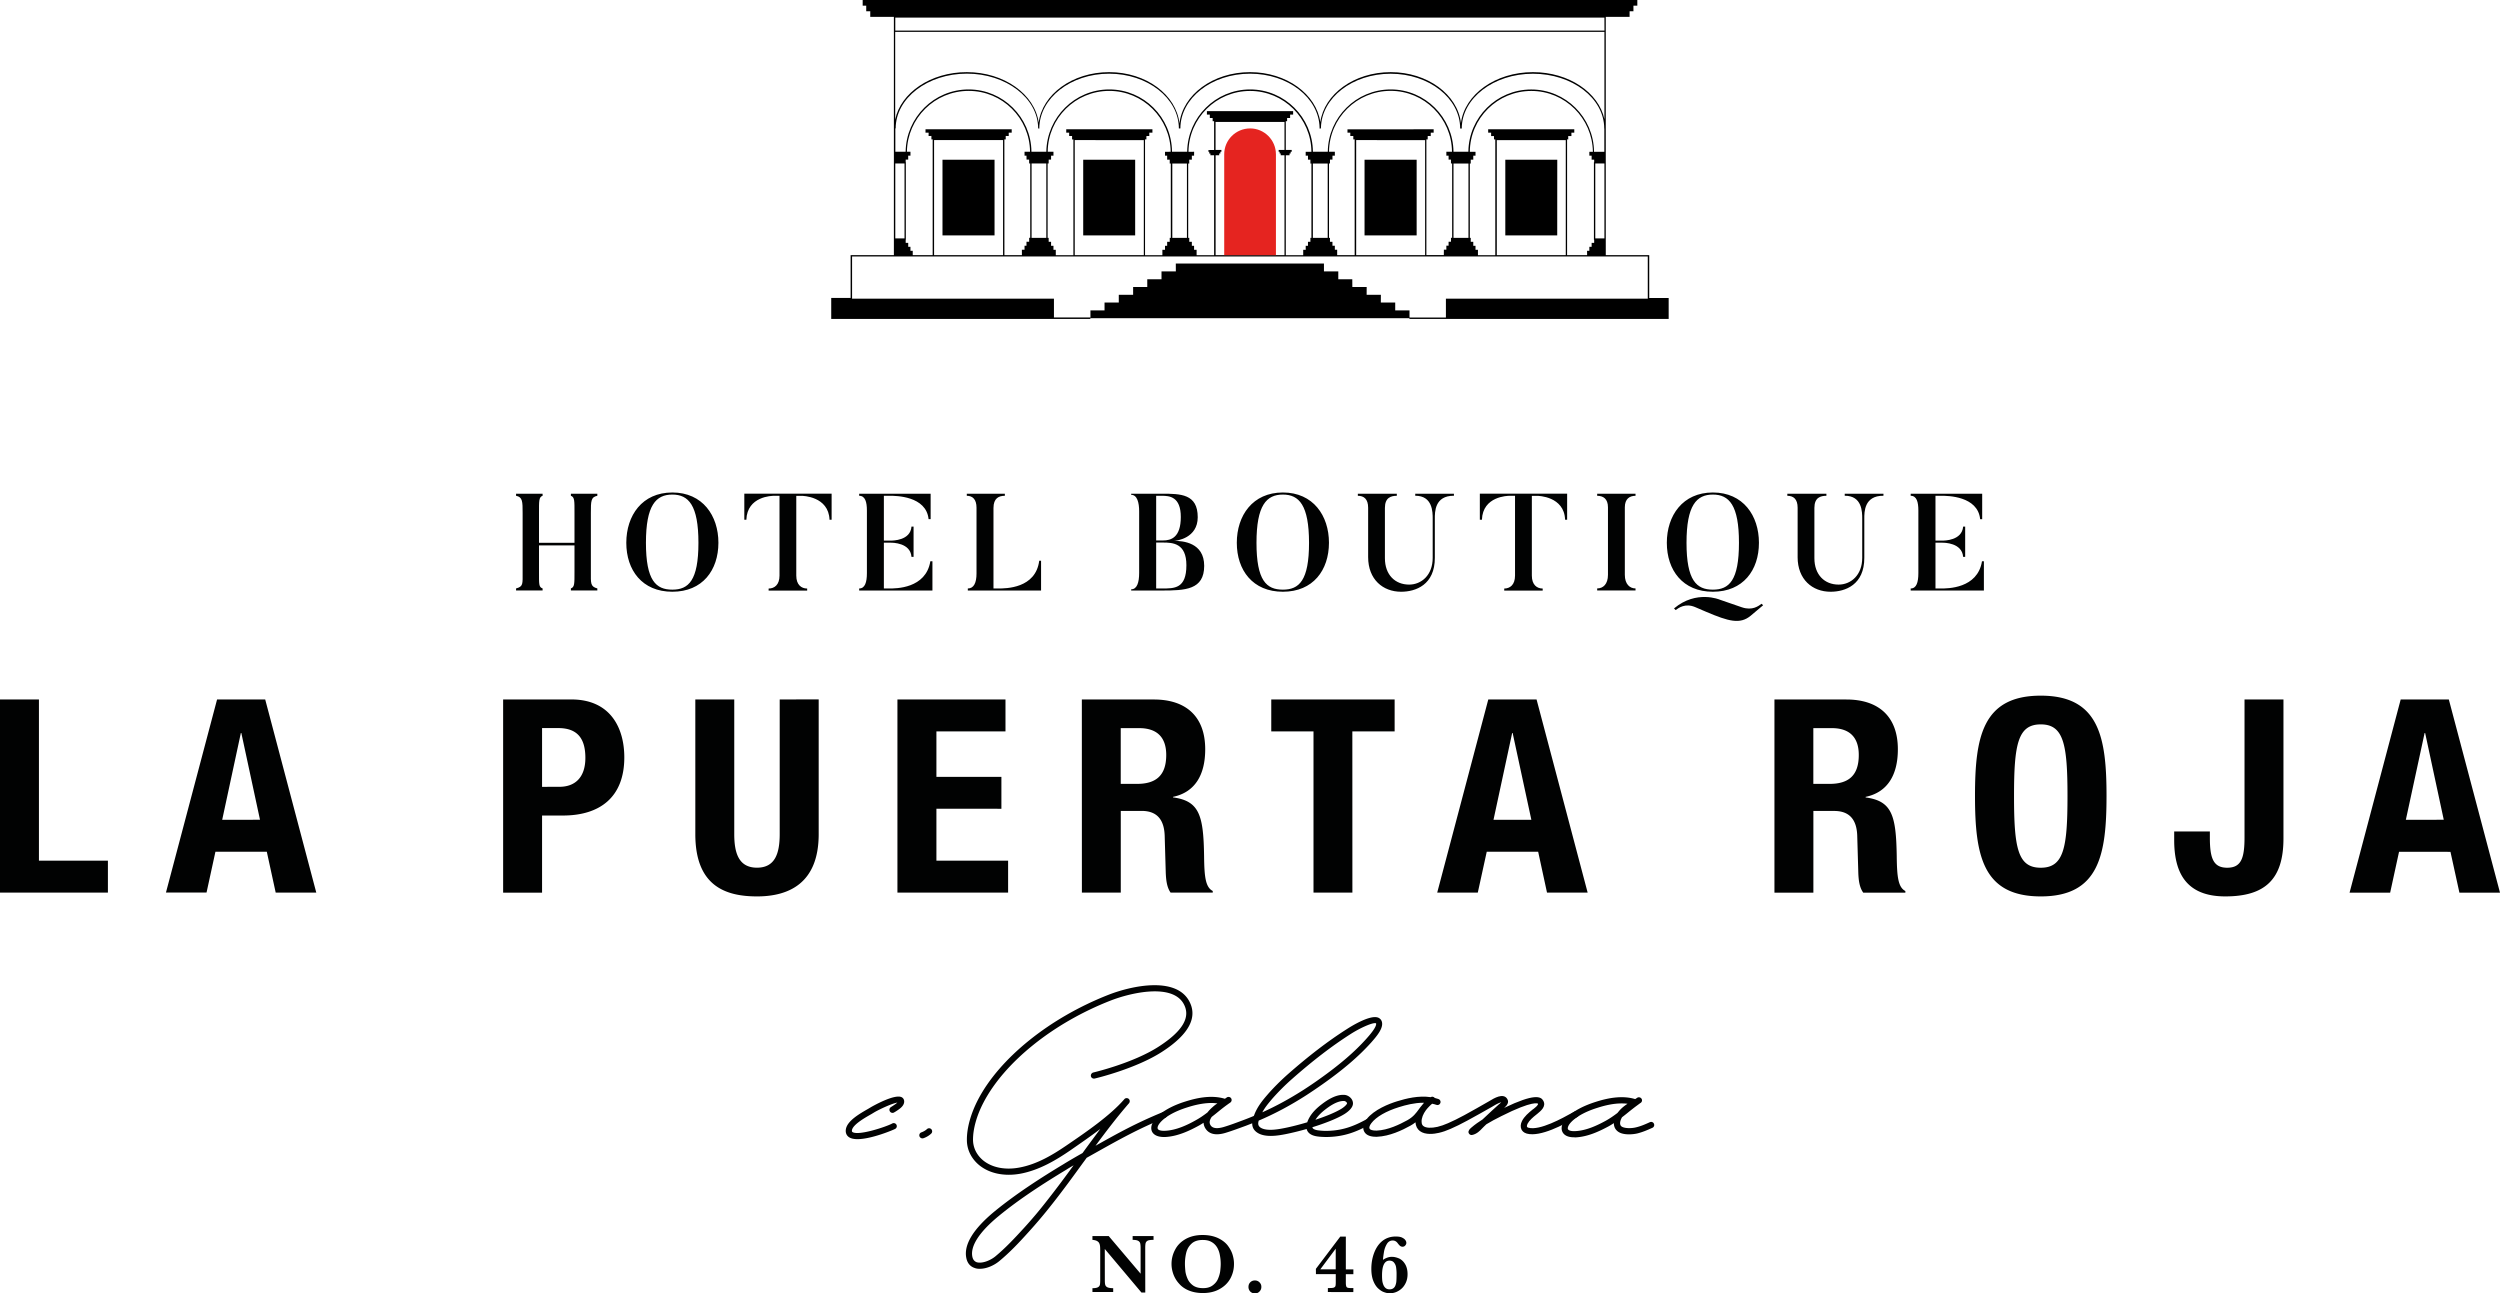
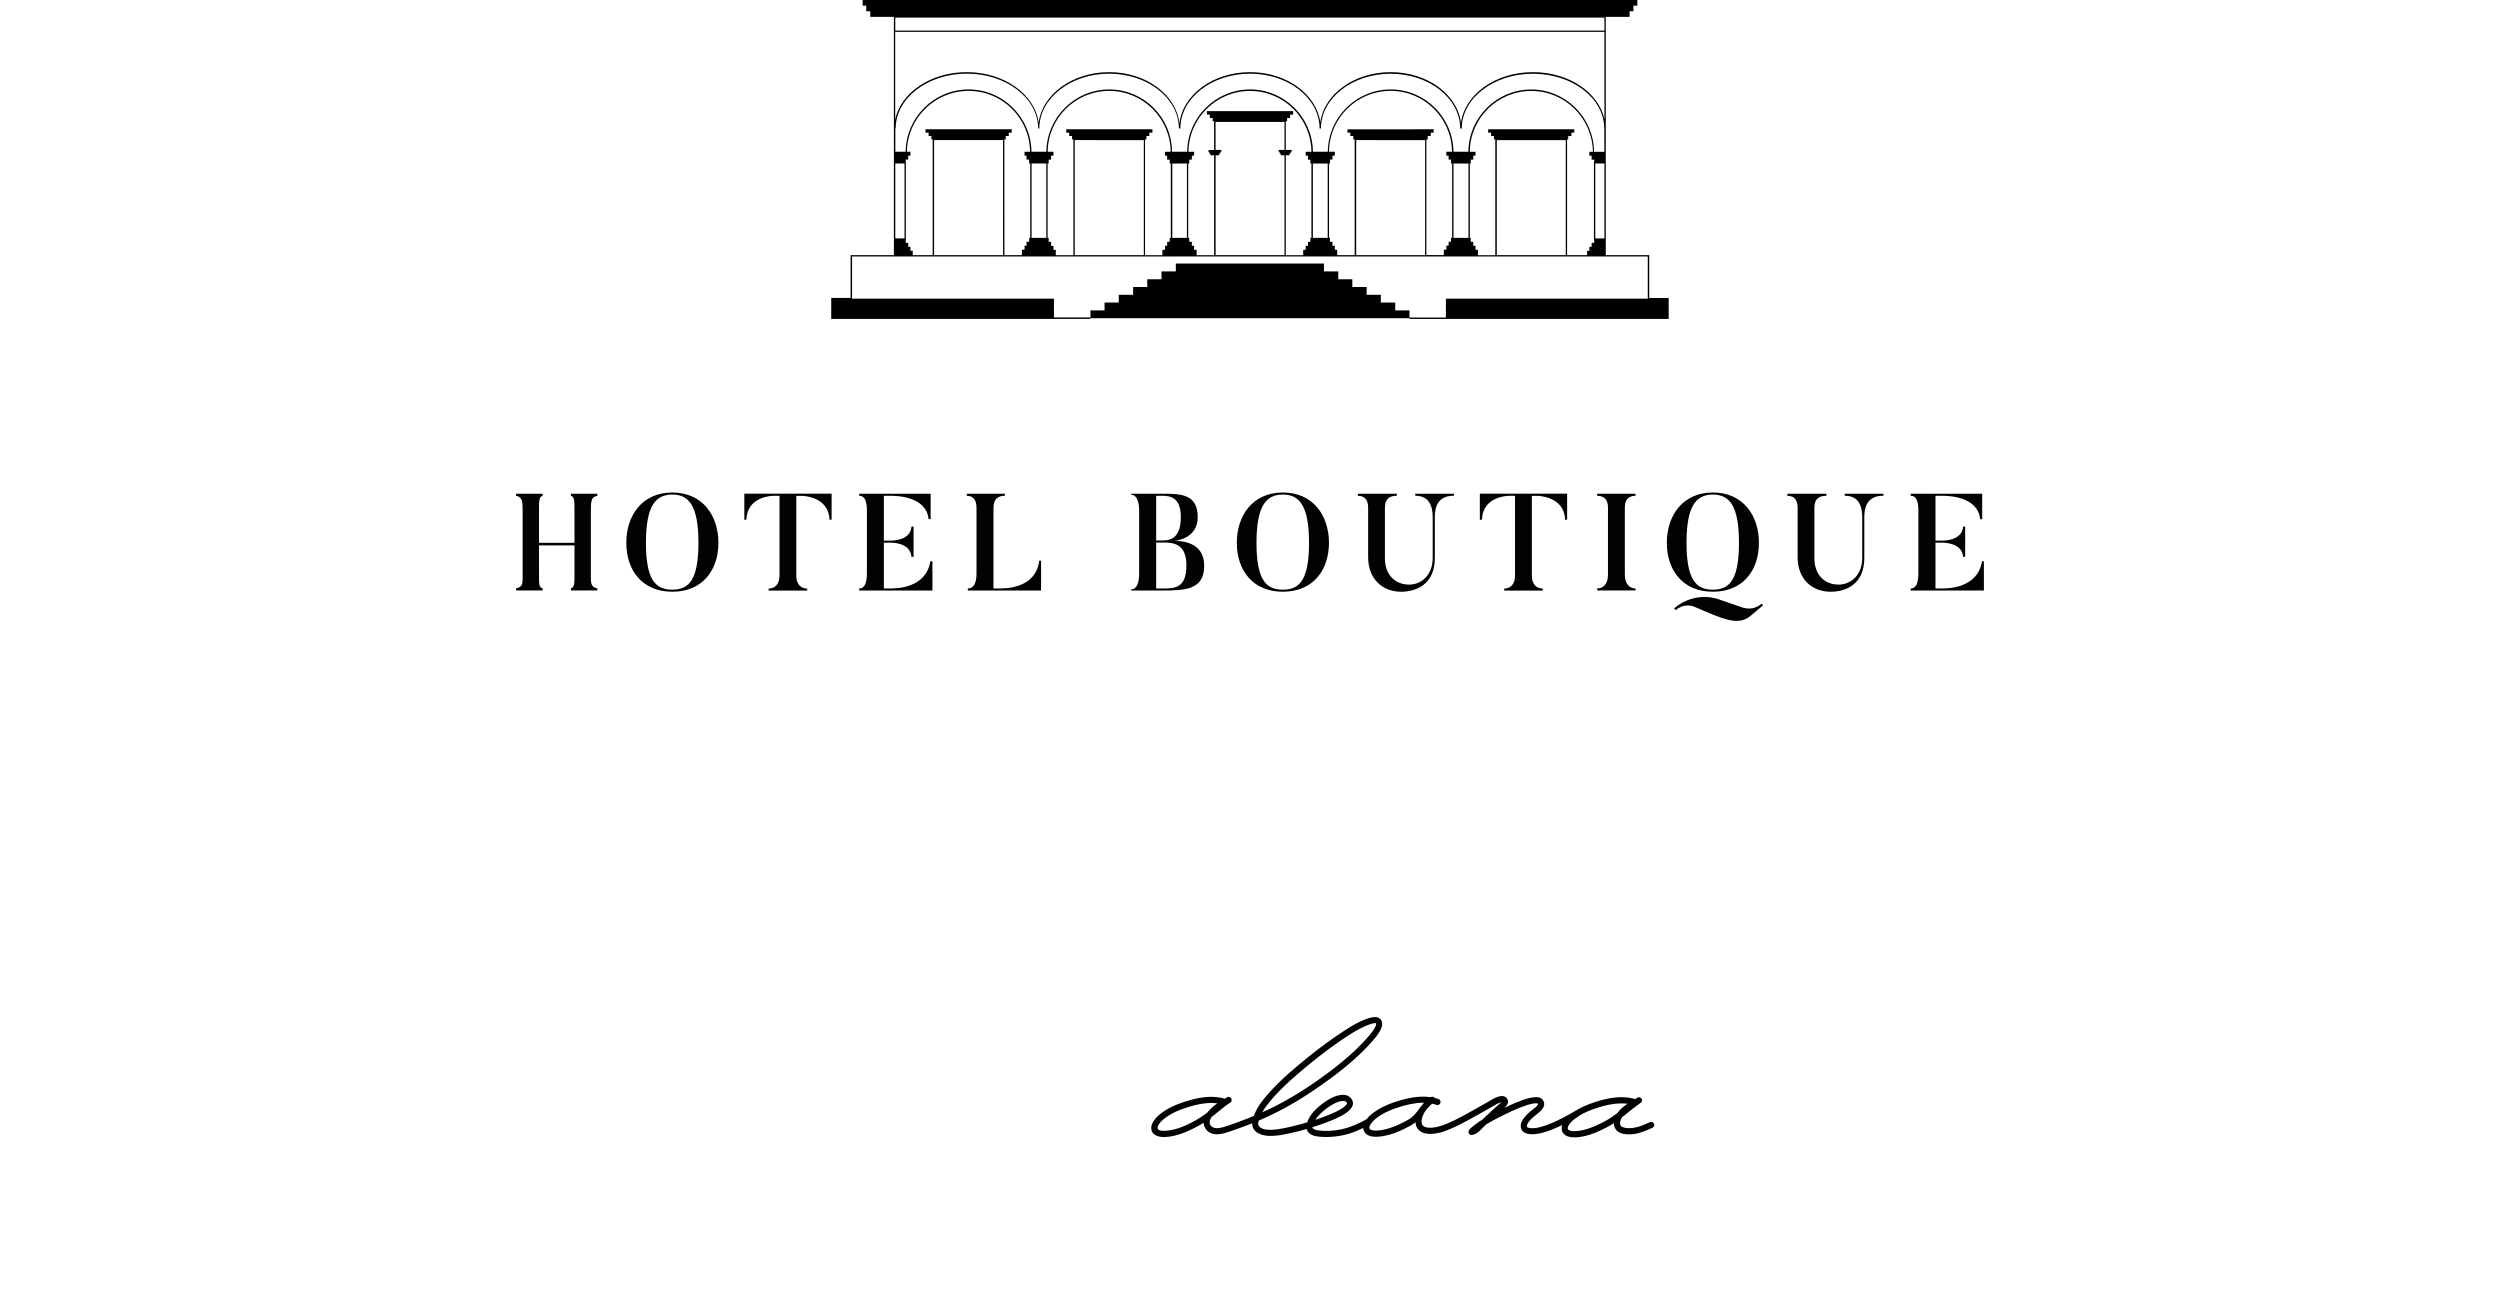
<svg xmlns="http://www.w3.org/2000/svg" xml:space="preserve" id="Capa_1" x="0" y="0" version="1.1" viewBox="0 0 514.33 266.1">
  <style>.st1{fill:#010202}</style>
-   <path d="M222.85 32.86h10.69v15.57h-10.69zm-28.95 0h10.71v15.57H193.9zm86.83 0h10.72v15.57h-10.72zm28.96 15.57h10.68l.01-15.57h-10.69z" />
  <path d="M339.3 61.3v-8.81h-8.94V3.47h4.9V2.32h.79V1.17h.8V0H177.48v1.17l.73-.01v1.16l.83-.01v1.16h4.86v49.02H175v8.8l-3.99.01v4.31h53.31v-.29h-7.49v-3.87H175.3v-8.69H339v8.69h-41.53v3.87h-7.49v-1.46h-2.94v-1.62h-2.96l.01-1.59h-2.93l.01-1.61h-2.95l-.01-1.59h-2.88v-1.61h-2.95v-1.62H241.9l.01 1.62h-2.95v1.61h-2.93v1.59h-2.91v1.61h-2.95v1.59h-2.93v1.62h-2.9v1.6h65.62v.15h53.34v-4.3h-4v-.01zm-37.19-12.36h-3.08v-15.3h3.08v15.3zm-3.08-17.72c-.09-7.07-5.84-12.82-12.91-12.82-7.1 0-12.87 5.74-12.95 12.82h-3.06c-.07-7.07-5.84-12.82-12.92-12.82-7.1 0-12.87 5.75-12.95 12.82l-3.12-.01c-.06-7.07-5.81-12.81-12.91-12.81s-12.84 5.74-12.95 12.82l-3.06-.01c-.07-7.07-5.84-12.81-12.92-12.81-7.11 0-12.87 5.74-12.96 12.82l-2.12-.01v-4.79h.07c0-6.23 6.57-11.27 14.65-11.27 8.06 0 14.61 5.02 14.66 11.21 0 .03-.02.04-.02.06l.02.01h.29c0-.02-.05-.03-.05-.06.05-6.19 6.47-11.21 14.36-11.21 7.9 0 14.35 5.04 14.35 11.27l.27-.01.04.01c.01-6.23 6.41-11.27 14.34-11.27 7.83 0 14.17 4.95 14.3 11.1 0 .07-.01.15-.01.17l.01.01.24-.01.04.01v-.17c.13-6.15 6.48-11.1 14.34-11.1 7.9 0 14.3 5.04 14.3 11.27h.33c0-6.23 6.55-11.27 14.64-11.27 8.1 0 14.67 5.04 14.67 11.27h.02v4.79h-2.12c-.07-7.08-5.84-12.82-12.92-12.82-7.1 0-12.87 5.75-12.93 12.81h-3.06zm-25.88 17.72h-3.05v-15.3h3.05v15.3zm-28.96 0h-3.01v-15.3h3.01v15.3zm-28.93-.01h-3.03v-15.3h3.03v15.3zm-29.17.11h-1.9V33.63h1.9v15.41zm144-42.75h-145.9V3.62h145.89l.01 2.67zm-145.9.27h145.89v17.96c-1.17-5.47-7.29-9.68-14.7-9.68-7.76 0-14.07 4.61-14.82 10.47-.68-5.86-6.88-10.47-14.45-10.47-7.54 0-13.68 4.54-14.48 10.29-.82-5.76-6.96-10.29-14.45-10.29-7.64 0-13.85 4.65-14.53 10.55-.66-5.89-6.83-10.55-14.48-10.55-7.55.01-13.73 4.57-14.48 10.39-.78-5.81-7.08-10.39-14.79-10.39-7.46 0-13.59 4.26-14.73 9.75V6.56h.02zm145.89 27.07v15.41h-1.88V33.63h1.88zM192.17 52.49V28.82h14.19v23.67h-14.19zm14.46-23.81h.28v-.71l.62.01v-.69h.61v-.7h-17.73v.7h.64l-.01.69.58-.01v.71h.26v23.81h-4.1v-.89h-.47v-.82h-.46v-.81h-.52v-.65h.03V33.36h-.03v-.52h.52l-.01-.82h.47v-.81l-.73.01c.1-6.92 5.72-12.52 12.71-12.52 6.94 0 12.55 5.6 12.62 12.52h-1.13v.8h.4l.01.82h.53l.01.79h.22v15.3h-.22v.81h-.55v.82h-.4v.82h-.55l.01 1.11h-3.6l-.01-23.81zm14.48 23.81V28.82l14.21.01v23.66h-14.21zm14.47-23.81h.27v-.69l.6-.01v-.68h.64v-.7h-17.73v.7h.6v.68h.6v.71h.27V52.5h-3.62v-1.11h-.48v-.82h-.49v-.83h-.49l-.01-.8h-.21V33.63h.21l.01-.79h.49v-.82h.49v-.8h-1.18c.05-6.93 5.72-12.52 12.65-12.52 6.94 0 12.57 5.6 12.65 12.52l-1.17.01v.8h.44v.82h.53v.79h.22v15.3h-.22v.81l-.53-.01v.83h-.44v.82h-.54v1.11h-3.57V28.68h.01zm14.51 23.81V31.94h.74v-.37h.24v-.35l.21-.01v-.36h-1.2v-5.77h14.18v5.77h-1.2v.36h.2v.36h.22v.37h.78v20.55h-14.17zm14.44-20.55h.77v-.37h.23v-.35l.22-.01v-.36h-1.22v-5.92l.27.01v-.67h.62v-.69h.62v-.71H248.3v.71h.6v.69h.58v.67h.3v5.92l-1.17.01v.36l.17-.01v.36h.24v.37h.76V52.5h-3.6v-1.11h-.52v-.82h-.46v-.83h-.53v-.8h-.22v-15.3h.22l-.01-.79h.54v-.82h.46l.01-.81-1.16.01c.07-6.92 5.71-12.52 12.67-12.52 6.93 0 12.56 5.6 12.62 12.52h-1.18v.8h.47v.82h.5v.79h.21v15.3h-.21v.8l-.5.01v.82h-.47l.01.82h-.52v1.11h-3.58V31.94zm14.48 20.55V28.82l14.18.01v23.66h-14.18zm14.46-23.81.25.01.01-.71.62.01v-.69h.6v-.7l-17.73.01v.69h.58v.68h.62v.7h.28v23.81h-3.6v-1.11h-.48v-.82h-.49v-.82h-.51v-.8h-.2V33.63h.2v-.79h.51v-.82h.49v-.81h-1.2c.07-6.92 5.71-12.52 12.68-12.52 6.9 0 12.56 5.6 12.62 12.52l-1.16.01v.8h.46v.82h.49v.79h.24v15.3h-.24v.8h-.49v.82h-.46v.82h-.51l-.01 1.11h-3.59v-23.8h.02zm14.47 23.81V28.83h14.19v23.66h-14.19zm14.46-23.81h.24l-.01-.69h.66v-.69h.59v-.7h-17.72l.01.7h.6v.69h.59v.69l.27.01V52.5h-3.57v-1.11h-.5v-.82h-.46v-.83l-.52.01v-.81h-.19v-15.3h.19v-.79h.52v-.82h.46v-.8h-1.17c.05-6.92 5.68-12.52 12.65-12.52 6.94 0 12.56 5.6 12.67 12.52h-.73v.8h.47v.82h.52v.52h-.05v15.95h.05v.65h-.52v.81h-.47v.82h-.47l.01.89h-4.12V28.68z" />
-   <path fill="#e52420" d="m262.49 31.79.01-.05c-.01-2.94-2.39-5.32-5.31-5.32-2.95.01-5.33 2.38-5.33 5.32v20.75h10.64V31.74" />
-   <path d="M0 183.64V143.9h8.01v33.17l14.19-.01v6.57l-22.2.01zm44.66-39.74h9.9l10.51 39.74h-8.35l-1.83-8.41H44.32l-1.83 8.4h-8.35l10.52-39.73zm1.05 24.76 7.78-.01-3.84-17.85h-.1l-3.84 17.86zm57.8-24.76h14.03c8.12 0 10.9 5.96 10.9 11.92 0 8.23-5.07 11.96-12.63 11.96h-4.29v15.87h-8.01V143.9zm8.01 17.98 3.56-.01c3.18.01 5.35-1.88 5.35-5.95 0-3.9-1.56-6.13-5.57-6.13h-3.34v12.09zm39.54-17.98v27.71c0 3.95.95 6.9 4.68 6.9 3.73 0 4.67-2.96 4.67-6.9V143.9l8.02-.01v27.73c0 10.13-6.19 12.8-12.68 12.8-6.52 0-12.7-2.16-12.7-12.8V143.9h8.01zm55.8 0v6.57h-14.21v9.36h13.37v6.56l-13.37-.01v10.69h14.75v6.57h-22.77V143.9h22.23zm15.71 0 14.8.01c6.57-.01 10.58 3.44 10.58 10.24 0 5.29-2.12 8.85-6.63 9.79l.01.11c5.45.73 6.27 3.73 6.39 12.13.05 4.17.28 6.35 1.78 7.12v.34h-8.67c-.78-1.11-.94-2.61-1-4.18l-.22-7.62c-.13-3.13-1.51-5.01-4.73-5.01h-4.3v16.81h-8l-.01-39.74zm8 17.37h3.35c3.84 0 6.01-1.67 6.01-5.95 0-3.68-1.94-5.52-5.57-5.52h-3.79v11.47zm56.35-17.37v6.57h-8.7l.01 33.17h-8v-33.17h-8.69v-6.57h25.38zm19.27 0h9.93l10.51 39.74h-8.36l-1.82-8.41h-10.58l-1.84 8.41h-8.35l10.51-39.74zm1.07 24.76h7.79l-3.85-17.86h-.1l-3.84 17.86zm57.8-24.76 14.8.01c6.57 0 10.59 3.44 10.59 10.24 0 5.29-2.13 8.85-6.63 9.79v.12c5.46.73 6.27 3.73 6.4 12.13.05 4.17.28 6.35 1.77 7.12l.01.34h-8.67c-.8-1.11-.97-2.61-1.02-4.18l-.22-7.61c-.12-3.13-1.5-5.02-4.73-5.02h-4.29v16.81h-8.01V143.9zm8.01 17.37h3.33c3.86 0 6.01-1.67 6.01-5.95 0-3.68-1.94-5.52-5.55-5.52h-3.8v11.47h.01zm46.78-18.15c12.02 0 13.53 8.58 13.53 20.65-.01 12.07-1.52 20.65-13.53 20.65-12.03 0-13.52-8.57-13.53-20.65 0-12.07 1.5-20.65 13.53-20.65zm0 35.4c4.72 0 5.5-4.05 5.5-14.75 0-10.63-.78-14.74-5.5-14.74-4.73 0-5.5 4.11-5.5 14.74 0 10.69.76 14.75 5.5 14.75zm49.93-34.62v28.61c0 8.45-3.84 11.91-11.97 11.91-8.46 0-10.51-5.39-10.51-11.63v-1.73h7.34v1.23c0 4.23.67 6.23 3.57 6.23s3.56-2 3.56-6.23V143.9h8.01zm24.12 0h9.9l10.53 39.75h-8.35l-1.84-8.4-10.58-.01-1.83 8.41h-8.35l10.52-39.75zm1.06 24.76 7.8-.01-3.83-17.85h-.11l-3.86 17.86zm-257.64 86.42c-.55 0-.95.05-1.18.15-.23.11-.37.29-.44.49-.06.22-.09.58-.09 1.06l.01 9.13h-.79l-7.54-8.96.01 6.34c0 .48.02.84.09 1.05.07.22.21.38.45.5.25.11.64.18 1.18.18v.78h-4.27v-.78c.5 0 .88-.06 1.1-.18.23-.11.36-.28.43-.5.05-.21.07-.55.07-1.05v-5.88c0-.46-.01-.82-.04-1.06-.03-.23-.09-.44-.18-.62-.09-.17-.26-.32-.48-.44-.21-.1-.51-.18-.9-.21v-.78h3.35l6.56 7.74v-5.26c0-.44-.03-.76-.08-.98a.843.843 0 0 0-.46-.54c-.23-.12-.6-.18-1.1-.18v-.78h4.3v.78zm16.55 4.97c0 1.05-.24 2.03-.73 2.95-.5.92-1.24 1.65-2.21 2.19-.97.56-2.14.83-3.46.83-1.09 0-2.05-.18-2.88-.52-.83-.34-1.51-.82-2.02-1.42-.53-.57-.91-1.23-1.17-1.93-.25-.7-.38-1.41-.38-2.11 0-1.03.24-2 .73-2.92.47-.92 1.19-1.65 2.17-2.21.97-.54 2.12-.83 3.49-.83 1.22 0 2.27.22 3.13.61.86.4 1.53.91 2.01 1.51.47.62.83 1.26 1.03 1.93.2.66.3 1.31.29 1.92zm-2.73-.03c0-.67-.07-1.26-.18-1.83-.1-.58-.3-1.11-.57-1.57-.29-.47-.66-.84-1.15-1.11-.47-.28-1.07-.41-1.78-.41-.97 0-1.73.23-2.28.72-.55.49-.91 1.09-1.11 1.81a9.51 9.51 0 0 0-.29 2.4c0 .47.04.97.09 1.49.06.5.22 1.04.45 1.56.24.56.62 1.01 1.14 1.39.52.36 1.2.54 2.02.54.82.01 1.5-.18 2.01-.57.51-.38.89-.83 1.11-1.39.23-.55.38-1.08.44-1.58.06-.51.1-1 .1-1.45zm8.36 4.75c0 .37-.13.68-.39.94-.25.26-.57.39-.94.39-.36 0-.68-.13-.95-.39-.24-.26-.37-.56-.37-.94s.11-.69.37-.96c.26-.26.58-.38.95-.38.36 0 .68.12.94.38s.4.56.39.96zm18.92 1.05-5.24-.01.01-.82h.3c.41 0 .71-.02.91-.09.18-.07.3-.19.35-.33.03-.13.06-.38.06-.76v-1.68h-4.08l-.01-1.09 5.02-6.64h1.14v6.76h1.55v.98h-1.55v1.68c0 .37.02.62.09.81.04.16.16.25.33.31.17.04.46.06.86.06h.27l-.01.82zm-3.62-4.68v-4.25l-3.17 4.25h3.17zm14.78 1c0 .64-.11 1.18-.33 1.69-.21.48-.5.91-.86 1.24-.35.33-.74.57-1.17.75-.44.17-.87.25-1.3.25-.37 0-.78-.08-1.22-.25-.44-.15-.83-.44-1.23-.81-.4-.4-.72-.92-.97-1.58-.24-.65-.37-1.45-.37-2.37 0-1.19.19-2.29.58-3.32.4-1.04.96-1.86 1.72-2.46.76-.59 1.66-.89 2.69-.89.52 0 .95.05 1.27.19.33.16.58.32.71.52.17.2.23.41.23.6s-.07.36-.22.53a.69.69 0 0 1-.57.26c-.14 0-.25-.03-.36-.09a.837.837 0 0 1-.29-.23c-.09-.08-.19-.21-.31-.36-.28-.41-.64-.6-1.05-.6-.5 0-.91.23-1.19.69-.29.48-.48.98-.59 1.53-.09.56-.19 1.16-.23 1.76.64-.42 1.24-.62 1.82-.62.54 0 1.05.14 1.55.36.49.25.9.64 1.22 1.2.3.52.47 1.2.47 2.01zm-2.26-.13c0-.43-.04-.82-.09-1.22-.04-.36-.18-.7-.4-.99-.21-.29-.54-.45-.97-.45-1.01 0-1.53 1.01-1.53 3.03 0 .36.01.69.04 1.01.03.31.1.6.22.91.11.29.27.52.47.69.21.18.49.27.83.27.33 0 .6-.09.81-.26.19-.16.34-.36.43-.69.1-.28.15-.6.16-.92.02-.34.03-.79.03-1.38zM176.4 234.36c-.71 0-1.33-.13-1.74-.41-.52-.35-.74-.93-.64-1.6.26-1.75 2.78-3.19 4.61-4.24l.62-.37c.04-.02 4.99-2.89 6.35-1.95.33.22.48.62.4 1.06-.15.8-.99 1.34-1.68 1.79l-.35.21c-.28.19-.68.12-.87-.17-.2-.29-.14-.69.17-.9l.37-.24c.24-.15.71-.46.97-.7-1.01.14-3.56 1.32-4.72 1.99l-.61.37c-1.44.81-3.83 2.19-4.01 3.33-.03.27.05.33.1.36 1.22.85 7.06-1.12 8.19-1.75a.631.631 0 1 1 .62 1.1c-.36.21-4.89 2.12-7.78 2.12zm13.37-.16c-.27 0-.52-.18-.61-.44-.1-.34.08-.7.41-.8 0 0 .66-.22 1.14-.67a.64.64 0 0 1 .89.02c.24.27.23.67-.02.9-.69.67-1.57.95-1.61.96-.07.02-.14.03-.2.03zm11.8 26.83c-.37.01-.73-.04-1.06-.17-.62-.2-1.41-.71-1.69-1.97-.61-2.73 1.33-5.97 5.77-9.65 4.53-3.71 9.68-7 14.14-9.69 1.3-.8 2.63-1.57 3.98-2.33 1.19-1.64 2.43-3.31 3.66-4.96-2.06 1.57-4.24 3.06-6.18 4.41-2.88 1.97-6.32 4.05-10.22 4.79-3.3.61-6.39-.01-8.53-1.76-1.61-1.34-2.52-3.17-2.52-5.17-.02-2.47.8-5.42 2.3-8.31 4.48-8.58 14.77-16.84 26.86-21.57 4.79-1.87 13.66-3.74 16.5 1.18 1.94 3.38.08 6.95-5.51 10.56-5.37 3.47-13.53 5.43-13.87 5.5s-.69-.14-.76-.46a.67.67 0 0 1 .47-.78c.34-.08 8.28-1.97 13.47-5.33 5-3.22 6.67-6.13 5.1-8.86-2.41-4.17-10.82-2.23-14.94-.63-11.83 4.61-21.85 12.66-26.19 20.97-1.42 2.71-2.18 5.46-2.17 7.72.02 1.61.75 3.1 2.07 4.2 1.83 1.5 4.55 2.04 7.48 1.48 3.68-.68 6.96-2.69 9.7-4.56 4.02-2.74 8.96-6.12 11.88-9.5.22-.27.63-.29.9-.07.26.23.28.64.06.9-2.43 2.8-4.7 5.77-6.89 8.75 4.62-2.59 8.36-4.68 13.86-6.93.31-.14.68.03.83.34.14.33-.02.7-.35.83-5.57 2.3-9.34 4.41-14.12 7.09l-1.96 1.1c-.02.01-.04.03-.07.03-.25.35-.5.7-.76 1.04-2.03 2.8-4.14 5.7-6.33 8.47a100.42 100.42 0 0 1-4.88 5.79c-1.97 2.19-3.81 4.14-5.98 5.94-1.07.9-2.64 1.62-4.05 1.61zm19.3-21.29c-.5.29-1 .58-1.49.9-4.42 2.68-9.51 5.9-13.98 9.59-3.99 3.3-5.84 6.2-5.34 8.39.13.54.41.87.85 1.05 1.09.35 2.83-.33 3.9-1.22 2.1-1.75 3.89-3.67 5.86-5.82 1.57-1.72 3.16-3.59 4.82-5.73 1.84-2.34 3.64-4.75 5.38-7.16z" class="st1" />
  <path d="M272.88 233.92c-.61-.01-1.22-.03-1.79-.11-.66-.08-1.56-.32-2.01-.97-.13-.18-.21-.37-.26-.57-1.52.43-3.03.8-4.33 1.06-1.34.26-4.14.8-5.81-.3-.82-.54-1.07-1.23-1.06-1.93-.44.17-.88.34-1.34.52-1.41.51-2.73 1.01-4.07 1.42-2.7.84-3.84-.14-4.33-1.08-.14-.27-.24-.59-.27-.97-.34.22-.7.44-1.07.64-1.69.92-4.23 2.18-6.87 2.29-1.67.04-2.36-.55-2.64-1.07-.36-.72-.17-1.64.52-2.51 1.56-2.01 4.62-3.2 6.31-3.72 2.12-.67 5.24-1.44 8.13-.57.15-.08.27-.17.4-.27.29-.2.69-.12.89.17.19.29.12.69-.18.89-.18.12-.34.24-.51.35-.06.06-.13.11-.2.15-.64.46-1.26.96-1.85 1.44-.41.34-.83.67-1.25 1-.44.64-.53 1.15-.3 1.61.38.75 1.34.9 2.83.45 1.3-.39 2.61-.89 3.87-1.36.76-.28 1.51-.58 2.25-.89.08-.17.14-.31.19-.46.66-1.58 1.62-2.75 2.62-3.91 1.2-1.38 2.64-2.83 4.17-4.19 4.3-3.78 8.27-6.83 12.15-9.3.78-.51 4.76-3.01 6.44-2.38.38.15.66.44.78.84.36 1.26-.89 2.81-2.19 4.28-2.57 2.86-5.74 5.58-10.07 8.63-1.05.74-2.13 1.47-3.22 2.18-3.28 2.11-6.51 3.84-9.85 5.26-.21.7-.11 1.1.37 1.44 1.23.81 3.69.34 4.86.11 1.43-.28 3.1-.71 4.75-1.2.45-1.31 1.41-2.51 2.94-3.68 1.16-.89 2.93-2.08 4.7-1.96.75.04 1.65.66 1.76 1.58.15 1.1-1.23 2.05-1.82 2.41-1.49.91-3.96 1.87-6.51 2.66 0 .09.03.15.06.19.14.22.58.39 1.13.46.64.08 1.33.13 2.01.1 3.13-.09 5.41-1.01 7.87-2.35.32-.17.71-.05.86.25.17.32.06.69-.24.87-2.63 1.42-5.07 2.4-8.46 2.49-.09 0-.23.01-.36.01zm-23.66-7c-1.82.01-3.61.47-4.95.9-2.68.84-4.7 2-5.71 3.29-.34.44-.5.9-.36 1.14.09.21.54.43 1.45.39 2.36-.09 4.74-1.26 6.3-2.14.9-.49 1.69-1.04 2.47-1.64.28-.36.64-.75 1.1-1.14.3-.28.61-.51.94-.71-.42-.06-.83-.09-1.24-.09zm27.18-.41c-1.47 0-3.13 1.28-3.7 1.71-.92.71-1.61 1.42-2.07 2.15 2.1-.69 4.03-1.47 5.29-2.23.8-.48 1.21-1 1.21-1.15-.03-.24-.36-.46-.59-.48h-.14zm6.48-16.02c-.79 0-3.08 1-5.1 2.3-3.81 2.44-7.73 5.45-11.98 9.2a45.723 45.723 0 0 0-4.06 4.06c-.76.9-1.5 1.78-2.04 2.79 2.88-1.3 5.66-2.82 8.46-4.61 1.08-.7 2.16-1.42 3.19-2.16 4.23-2.99 7.35-5.67 9.77-8.38.59-.66 2.18-2.45 1.98-3.16a.481.481 0 0 0-.22-.04zm40.96 23.49c-1.51 0-2.12-.58-2.38-1.08-.36-.71-.18-1.62.5-2.5 1.5-1.89 4.26-3.05 6.33-3.71 2.13-.68 5.26-1.44 8.12-.57.15-.09.28-.18.41-.27.29-.19.69-.11.89.18.2.29.11.69-.18.87-.17.11-.34.24-.51.37-.07.05-.13.1-.18.13-.65.48-1.28.97-1.89 1.47-.4.33-.81.65-1.24.98-.33.55-.48 1.13-.36 1.52.04.16.15.4.6.55.71.25 1.82.21 2.6.02 1.04-.24 1.98-.66 2.88-1.07.33-.15.71 0 .84.32.15.32 0 .71-.33.84-.95.43-1.95.87-3.11 1.16-.94.21-2.31.3-3.33-.06-.9-.33-1.26-.95-1.39-1.41a2.39 2.39 0 0 1-.09-.66c-.34.23-.7.45-1.06.65-1.84.99-4.28 2.18-6.88 2.29-.08-.02-.17-.02-.24-.02zm9.78-6.97c-1.81 0-3.61.46-4.97.9-2.67.83-4.68 2-5.69 3.26-.35.45-.49.91-.38 1.14.11.22.54.44 1.46.4 2.33-.1 4.6-1.2 6.32-2.14.87-.48 1.65-1.03 2.4-1.6.07-.08.14-.18.2-.24.55-.7 1.21-1.21 1.87-1.65-.39-.06-.8-.07-1.21-.07z" class="st1" />
  <path d="M283.01 233.87c-1.49-.01-2.11-.59-2.36-1.09-.37-.71-.19-1.62.49-2.51 1.56-2 4.63-3.19 6.32-3.71 1.82-.56 4.37-1.21 6.88-.84.27-.17.63-.1.84.16.25.06.5.14.77.23.33.11.5.48.39.8-.12.34-.48.52-.81.4-.29-.1-.59-.19-.89-.24-.22.17-.42.36-.62.57-.24.24-.46.5-.67.77-.55.76-.92 1.61-.88 2.4.01.54.23.76.39.87.51.39 1.59.44 2.87.15.68-.16 1.39-.41 2.17-.75 1.03-.44 2.1-.98 3.35-1.65 1.71-.94 3.39-1.88 5.08-2.86l.15-.09c.89-.54 2.74-1.65 3.56-.47.59.82-.15 1.54-.59 1.92 6.2-2.98 7.56-2.38 8.05-1.48.67 1.2-.54 2.13-1.24 2.71l-.14.11c-.75.59-1.5 1.23-1.87 1.95-.1.23-.15.47-.09.61.04.07.13.14.29.18 2.33.64 7.03-1.98 9.03-3.09l.39-.21c.31-.18.69-.06.85.24.18.3.07.7-.24.86l-.37.21c-2.33 1.29-7.16 3.96-10 3.2-.67-.19-.97-.58-1.11-.89-.22-.49-.18-1.09.12-1.69.47-.95 1.35-1.69 2.21-2.39l.15-.1c.42-.33 1.06-.84.92-1.1-.01 0-.93-.75-7.58 2.6l-.15.08c-.96.48-1.94.99-2.88 1.57l-.45.43c-.12.1-.23.23-.35.35-.49.53-1.19 1.25-2.14 1.42-.23.03-.45-.04-.59-.23-.15-.17-.2-.42-.1-.61.11-.32.37-.53.57-.7.73-.63 1.52-1.17 2.27-1.65l2-1.87c.46-.42.91-.83 1.37-1.24l.18-.15c.07-.06.2-.17.3-.28-.24.05-.74.23-1.69.81l-.18.11c-1.69.96-3.37 1.91-5.09 2.84-1.3.71-2.38 1.24-3.46 1.71-.84.37-1.64.65-2.4.82-.97.23-2.8.48-3.92-.37-.55-.41-.86-1.05-.9-1.8-.3.25-.65.47-1.05.7-1.68.93-4.25 2.17-6.88 2.28-.1-.01-.19 0-.27 0zm9.79-7c-1.81 0-3.6.47-4.98.9-2.66.83-4.68 1.99-5.68 3.29-.35.44-.51.9-.38 1.14.1.21.56.42 1.46.4 2.37-.1 4.73-1.27 6.32-2.14 1.19-.66 1.78-1.44 2.4-2.3.09-.11.18-.24.27-.37.23-.31.49-.62.75-.91-.06-.01-.1-.01-.16-.01zM121.56 117.64c0 2.32-.14 3.03 1.33 3.42v.42h-5.44v-.42c.77-.28.74-.99.74-3.42v-5.43h-7.3v5.43c0 2.6-.05 3.14.74 3.42v.42h-5.46v-.42c1.5-.4 1.35-.9 1.35-3.42v-12.08c0-2.37 0-3.3-1.35-3.56v-.42h5.46v.42c-.79.26-.74 1.1-.74 3.56v6.11h7.3v-6.11c0-2.46.05-3.3-.74-3.56v-.42h5.44v.42c-1.33.26-1.33 1.1-1.33 3.56v12.08zm16.76 4.1c-6.22 0-9.47-4.45-9.47-10.07 0-5.6 3.24-10.35 9.47-10.35 6.22 0 9.48 4.76 9.48 10.35-.01 5.63-3.26 10.07-9.48 10.07zm0-19.99c-3.37 0-5.43 2.18-5.43 9.92 0 7.78 2.06 9.64 5.43 9.64 3.33 0 5.37-1.86 5.37-9.64 0-7.75-2.04-9.92-5.37-9.92zm32.77-.17v5.35h-.43c-.18-4.84-5.55-4.92-5.73-4.92h-1.11v16.41c0 1.9 1.05 2.66 2.24 2.66v.42h-7.93v-.42c1.19 0 2.24-.76 2.24-2.66V102h-1.11c-.43 0-5.54.09-5.71 4.92h-.42v-5.35h17.96v.01zm20.74 13.88v6.03h-15.07v-.42c1.18 0 1.59-1.25 1.59-3.17v-12.87c0-1.75-.35-3.03-1.59-3.03v-.42h14.7v5.23h-.42c-.48-4.78-6.77-4.81-7.93-4.81h-1.27v9.22h1.42c.39 0 4.05 0 4.26-2.88h.43v6.22h-.43c-.22-2.91-3.91-2.91-4.26-2.91h-1.42v9.42h1.15c1.25 0 7.5.05 8.41-5.6h.43v-.01zm22.35-.11v6.14h-15.07v-.42c1.23 0 1.79-1.16 1.79-3.08v-13.53c0-1.73-.8-2.46-2-2.46v-.42h7.83v.42c-1.22 0-2.34.48-2.34 2.52v16.55h1.01c1.53 0 7.68 0 8.4-5.71h.38v-.01zm24.79 6.14h-6.25v-.25c1.22 0 1.64-1.44 1.64-3.37v-12.68c0-1.75-.39-3.39-1.64-3.39v-.23h6.25c3.93 0 7.44.03 7.44 4.84 0 4.3-4.33 4.86-4.89 4.86 1.83 0 6.22.34 6.22 5.15-.01 4.93-3.89 5.07-8.77 5.07zM237.86 102v9.19h1.42c1.64 0 3.65-.6 3.65-4.83 0-4.19-2.35-4.36-3.89-4.36h-1.18zm1.42 9.62h-1.42v9.45h1.18c2.57 0 5.04.05 5.04-4.78.01-4.53-2.8-4.67-4.8-4.67zm24.65 10.12c-6.22 0-9.48-4.45-9.48-10.07 0-5.6 3.25-10.35 9.48-10.35 6.22 0 9.48 4.76 9.48 10.35-.01 5.63-3.26 10.07-9.48 10.07zm0-19.99c-3.37 0-5.43 2.18-5.43 9.92 0 7.78 2.05 9.64 5.43 9.64 3.34 0 5.38-1.86 5.38-9.64-.01-7.75-2.04-9.92-5.38-9.92zm17.54 12.86v-10.15c0-1.81-.88-2.46-2.12-2.46v-.42h8.02v.42c-1.2 0-2.45.37-2.45 2.49v10.35c0 3.42 2.1 5.43 4.98 5.43 2.51 0 4.85-1.92 4.85-5.51v-8.04c0-1.36 0-4.75-3.59-4.73v-.42h7.96v.42c-3.99-.03-3.93 3.37-3.93 4.73v8.03c.02 5.57-3.94 6.99-6.94 6.99-3.72 0-6.78-2.51-6.78-7.13zm40.94-13.03v5.35h-.42c-.17-4.84-5.55-4.92-5.74-4.92h-1.1v16.41c0 1.9 1.05 2.66 2.23 2.66v.42h-7.91v-.42c1.18 0 2.22-.76 2.22-2.66V102h-1.1c-.42 0-5.54.09-5.71 4.92h-.43v-5.35h17.96v.01zm14.07 0v.42c-1.21 0-2.2.62-2.2 2.37v13.89c0 1.92 1.02 2.8 2.2 2.8v.42h-7.89v-.42c1.22 0 2.22-.88 2.22-2.8v-13.89c0-1.75-.97-2.37-2.22-2.37v-.42h7.89zm15.91 20.16c-6.21 0-9.47-4.45-9.47-10.07 0-5.6 3.26-10.35 9.47-10.35 6.23 0 9.48 4.76 9.48 10.35 0 5.63-3.25 10.07-9.48 10.07zm5.97 3.2c2.18.74 3.43-.28 4.06-.73l.31.31-2.59 2.18c-2.17 1.78-4.51 1.13-9.1-.82l-2.31-.99c-2.03-.85-3.38.17-4 .62l-.33-.34c4.6-3.87 9.41-1.8 9.41-1.8l4.55 1.57zm-5.97-23.19c-3.35 0-5.42 2.18-5.42 9.92 0 7.78 2.07 9.64 5.42 9.64 3.34 0 5.37-1.86 5.37-9.64.01-7.75-2.03-9.92-5.37-9.92zm17.44 12.86v-10.15c0-1.81-.88-2.46-2.12-2.46v-.42h8.04v.42c-1.22 0-2.47.37-2.47 2.49v10.35c0 3.42 2.1 5.43 4.98 5.43 2.51 0 4.86-1.92 4.86-5.51v-8.04c0-1.36 0-4.75-3.6-4.73v-.42h7.97v.42c-4-.03-3.94 3.37-3.94 4.73v8.03c.02 5.57-3.93 6.99-6.94 6.99-3.73 0-6.78-2.51-6.78-7.13zm38.32.85v6.03h-15.06v-.42c1.18 0 1.58-1.25 1.58-3.17v-12.87c0-1.75-.34-3.03-1.58-3.03v-.42h14.71v5.23h-.42c-.48-4.78-6.76-4.81-7.92-4.81h-1.27v9.22h1.42c.38 0 4.04 0 4.27-2.88h.42v6.22h-.42c-.23-2.91-3.91-2.91-4.27-2.91h-1.42v9.42h1.15c1.26 0 7.52.05 8.42-5.6h.39v-.01z" class="st1" />
</svg>